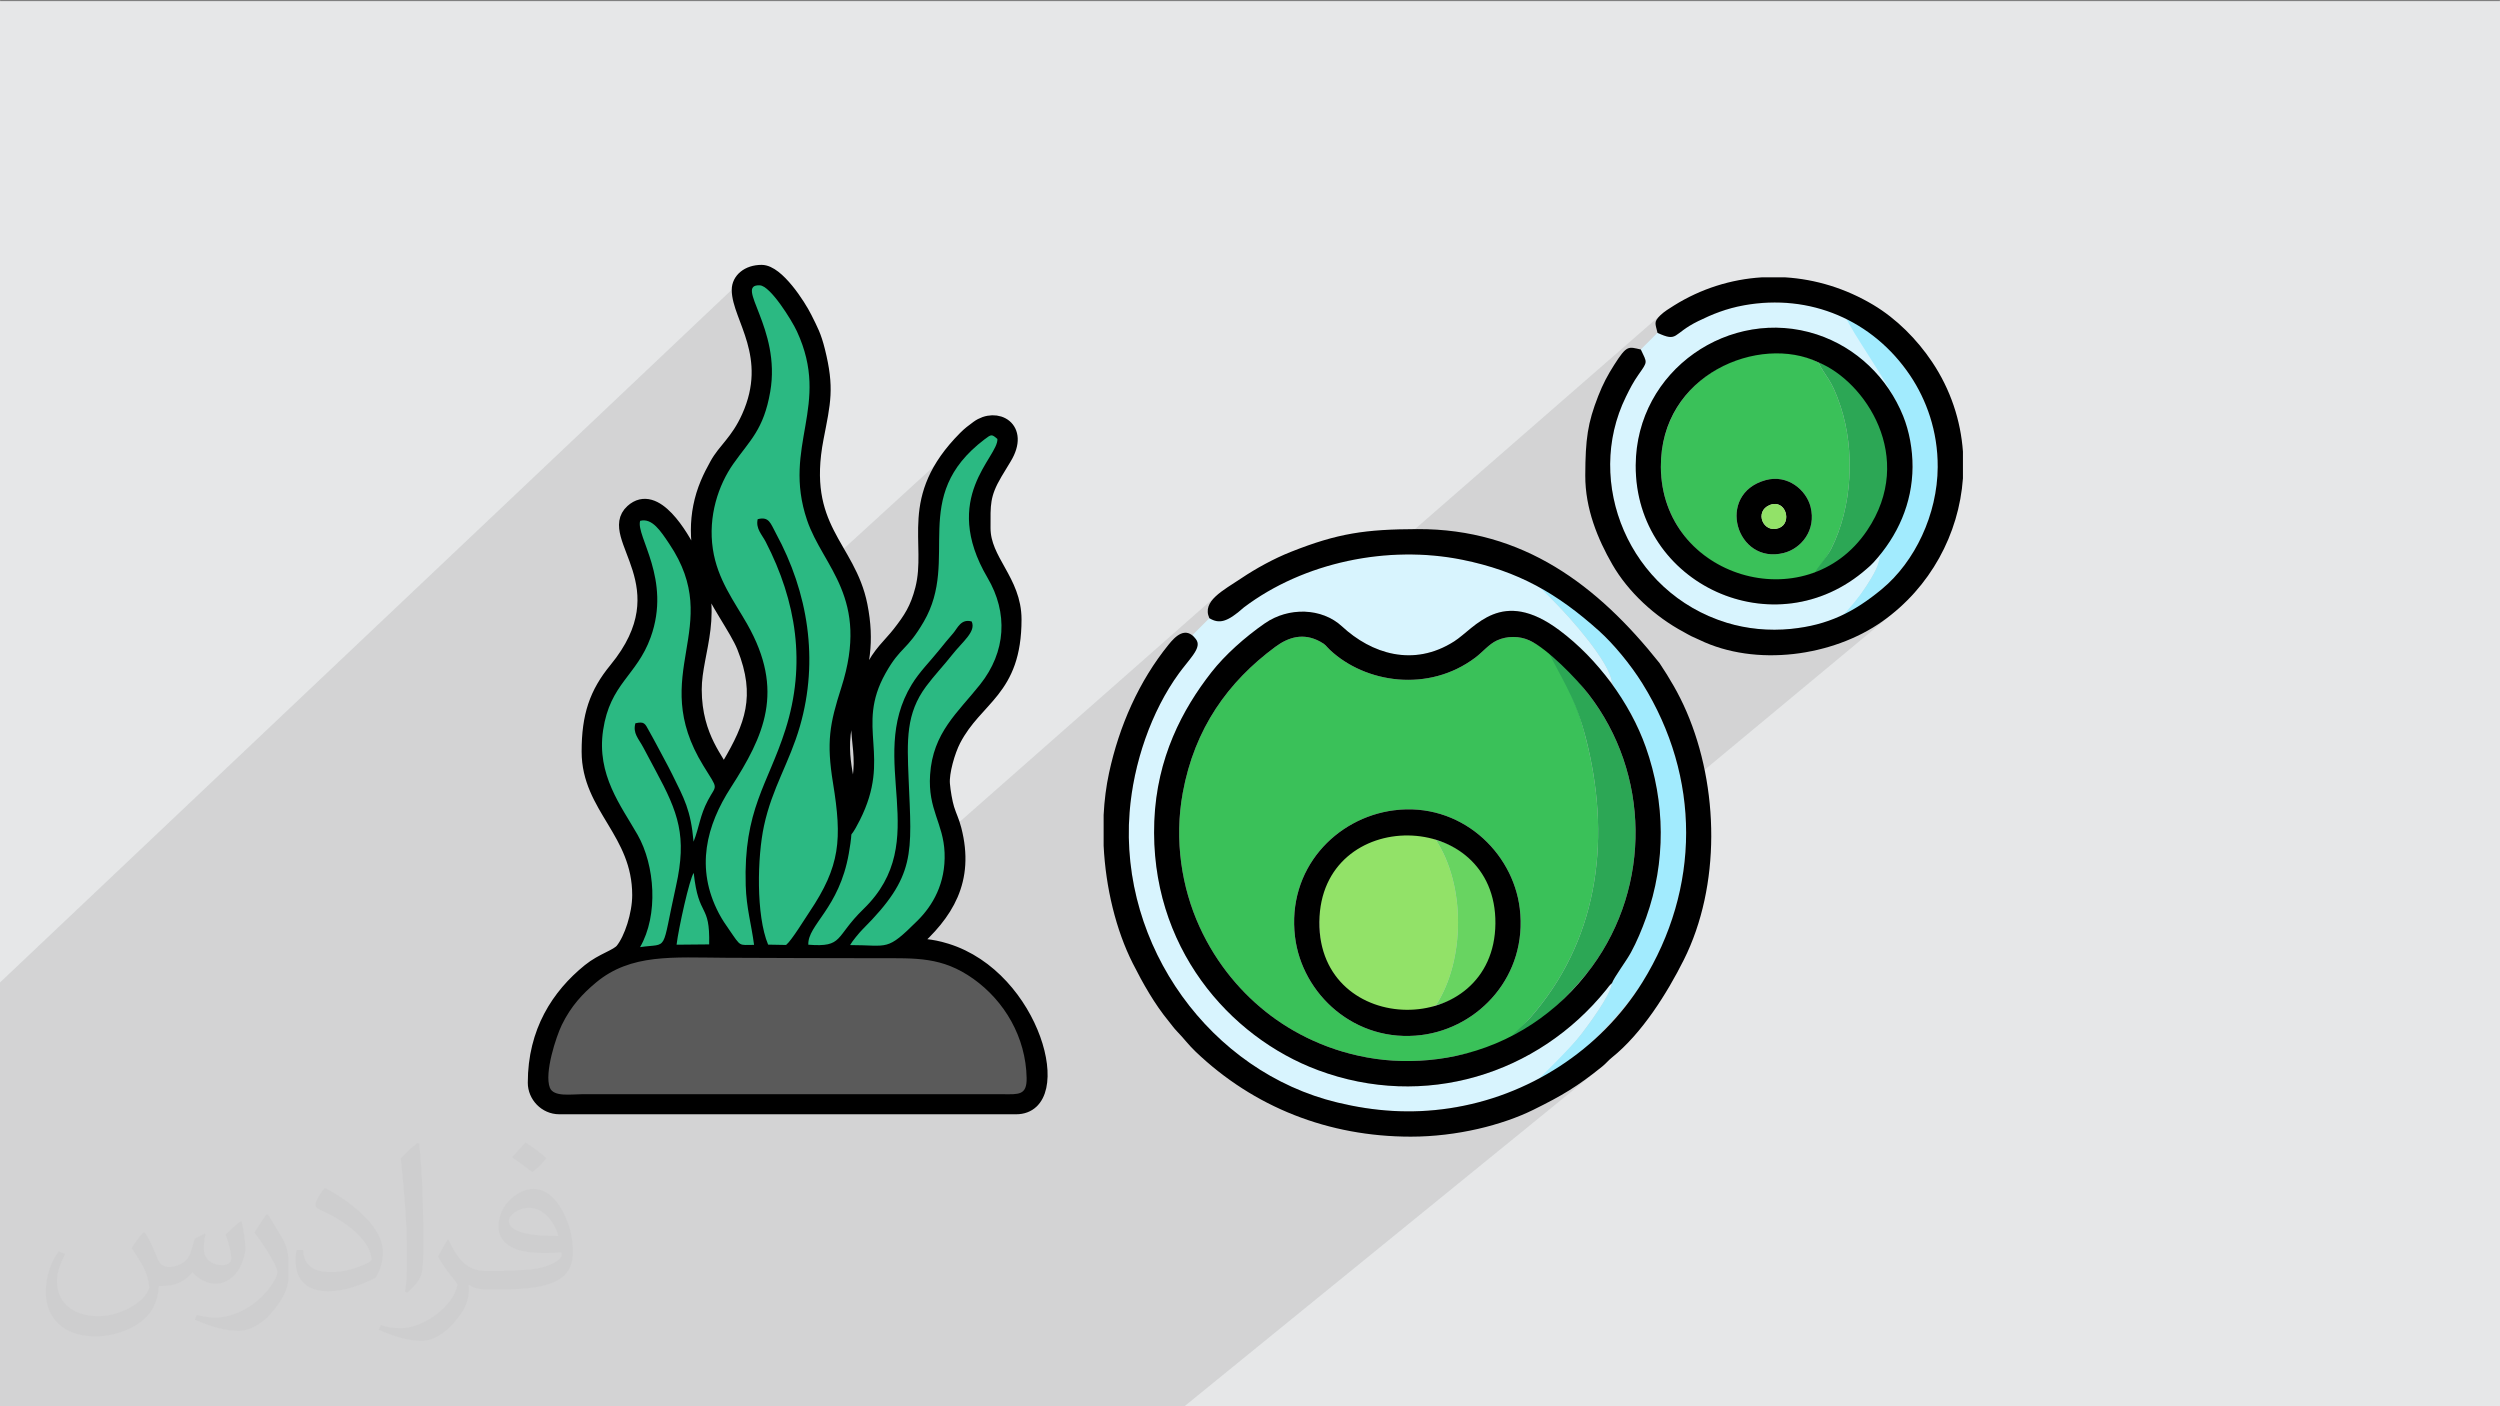
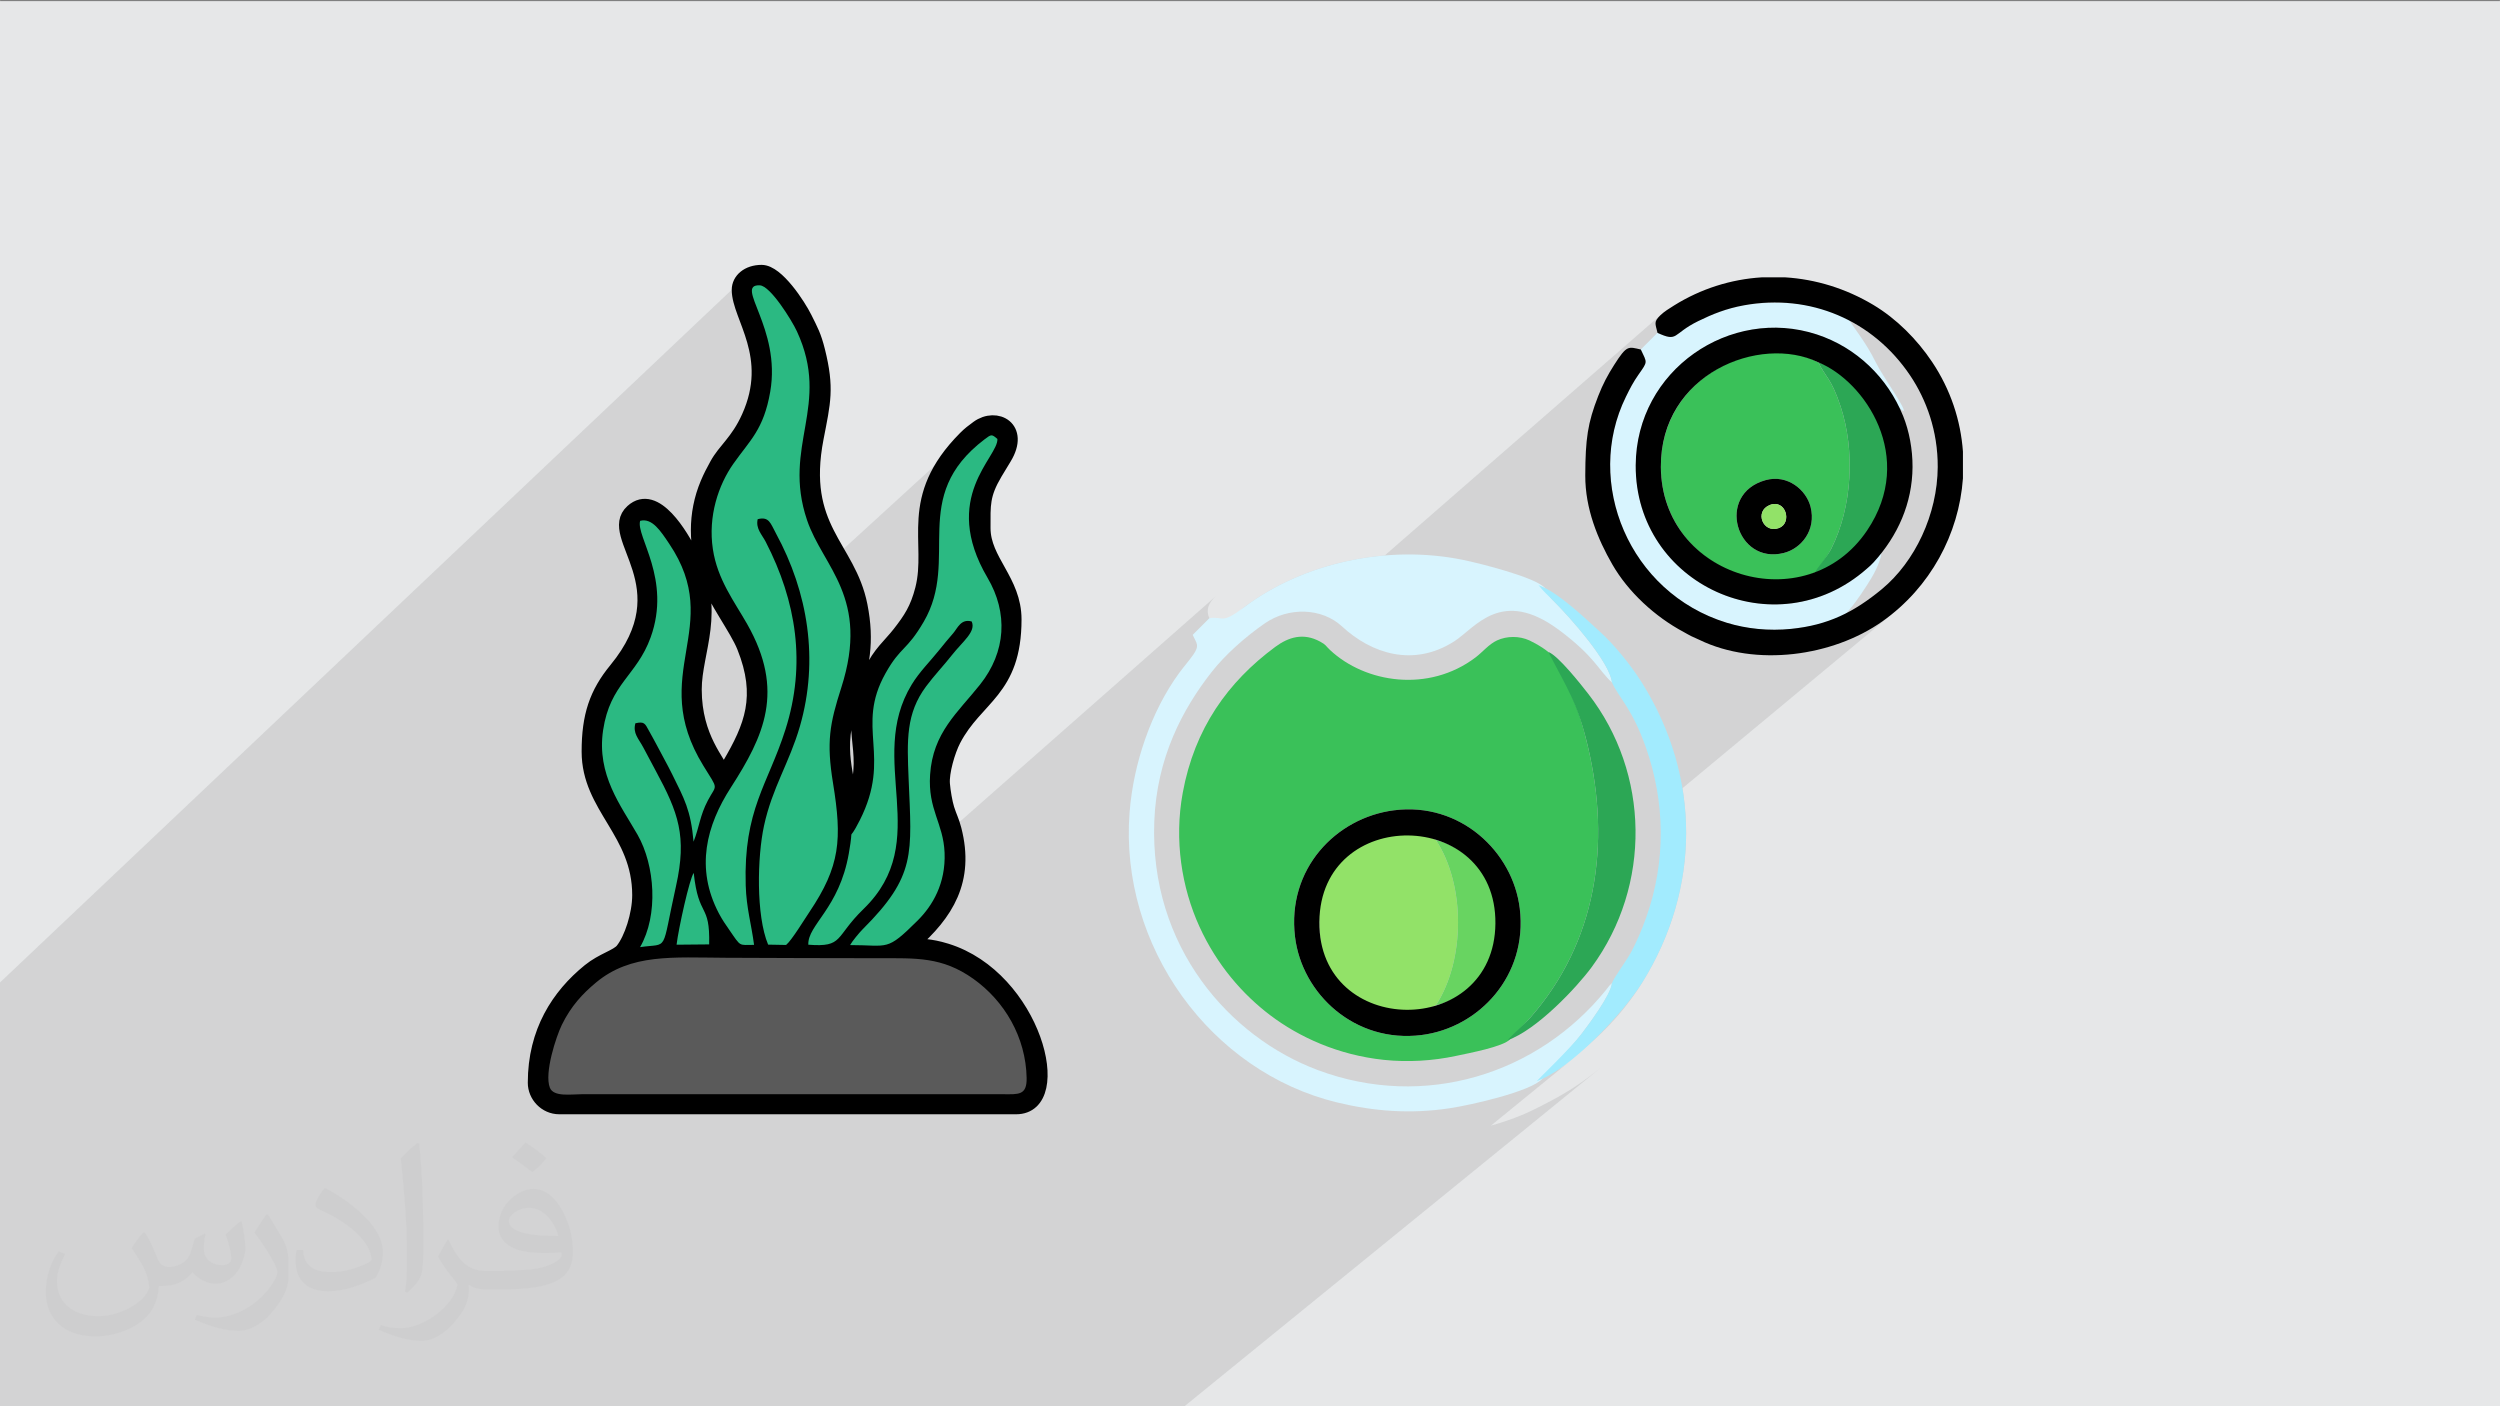
<svg xmlns="http://www.w3.org/2000/svg" xml:space="preserve" width="3.703in" height="2.083in" version="1.1" style="shape-rendering:geometricPrecision; text-rendering:geometricPrecision; image-rendering:optimizeQuality; fill-rule:evenodd; clip-rule:evenodd" viewBox="0 0 3703.33 2083.33">
  <rect x="0" y="0" width="3703.33" height="2083.33" fill="#808080" stroke="none" />
  <defs>
    <style type="text/css">
   
    .str0 {stroke:black;stroke-width:20.83;stroke-miterlimit:2.613}
    .fil3 {fill:black}
    .fil5 {fill:#2BB982}
    .fil10 {fill:#2CA755}
    .fil6 {fill:#3AC159}
    .fil4 {fill:#5A5A5A}
    .fil11 {fill:#68D461}
    .fil8 {fill:#92E268}
    .fil9 {fill:#A2EBFE}
    .fil7 {fill:#D8F4FE}
    .fil0 {fill:#E6E7E8}
    .fil2 {fill:#373435;fill-opacity:0.031}
    .fil1 {fill:#282829;fill-opacity:0.102}
   
  </style>
  </defs>
  <g id="Layer_x0020_1">
    <polygon class="fil0" points="-4.17,1.67 3704.16,1.67 3704.16,2085 -4.17,2085 " />
    <polygon class="fil1" points="662.4,2085 658.67,2085 656.16,2085 650.05,2085 644.17,2085 629.67,2085 626.38,2085 626.32,2085 617.75,2085 609.93,2085 603.39,2085 603.28,2085 596.98,2085 595.08,2085 566.82,2085 549.26,2085 545.85,2085 542.11,2085 537.09,2085 535.3,2085 506.24,2085 497.16,2085 492.33,2085 465.07,2085 464.52,2085 461.95,2085 452.41,2085 447.21,2085 445.3,2085 440.61,2085 436.64,2085 388.93,2085 369.24,2085 363.04,2085 343.54,2085 338.75,2085 327.07,2085 321.36,2085 286.09,2085 281.91,2085 279.42,2085 260.36,2085 252.51,2085 252.49,2085 250.3,2085 244.13,2085 237.61,2085 209.8,2085 199.6,2085 198.49,2085 186.19,2085 179.53,2085 170.05,2085 166.03,2085 165.7,2085 156.3,2085 150.91,2085 145.12,2085 141.2,2085 140.89,2085 134.69,2085 130.51,2085 103.41,2085 97.46,2085 96.26,2085 80.38,2085 66.1,2085 64.5,2085 64.06,2085 60.94,2085 52.54,2085 51.19,2085 30.99,2085 27.01,2085 25.44,2085 7.43,2085 -4.17,2085 -4.17,2082.3 -4.17,2054.65 -4.17,2029.41 -4.17,2000.83 -4.17,1995.17 -4.17,1985.47 -4.17,1984.37 -4.17,1980.91 -4.17,1968.85 -4.17,1964.43 -4.17,1959.45 -4.17,1959.29 -4.17,1941.43 -4.17,1937.07 -4.17,1916.75 -4.17,1905.39 -4.17,1873.84 -4.17,1852.63 -4.17,1851.5 -4.17,1836.89 -4.17,1836.77 -4.17,1824.01 -4.17,1809.87 -4.17,1793.95 -4.17,1730.4 -4.17,1702.16 -4.17,1695.87 -4.17,1682.02 -4.17,1660.7 -4.17,1657.18 -4.17,1650.16 -4.17,1636.9 -4.17,1601.25 -4.17,1489.84 -4.17,1483.52 -4.17,1468.61 -4.17,1459.28 1103.57,410.61 1099.63,414.56 1096.72,419.07 1094.93,424.05 1094.31,429.38 1094.46,433.2 1094.92,437.13 1095.64,441.16 1096.2,443.56 1115.72,425.12 1117.32,423.95 1119.46,423.15 1122.17,422.72 1125.48,422.68 1128.6,423.37 1132.04,425.13 1135.74,427.82 1139.64,431.33 1143.68,435.51 1147.79,440.26 1151.93,445.44 1156.03,450.93 1160.04,456.59 1163.89,462.32 1167.52,467.97 1170.88,473.43 1173.91,478.56 1176.54,483.25 1178.73,487.37 1180.4,490.78 1184.83,500.96 1188.57,510.86 1191.67,520.5 1194.17,529.89 1196.11,539.07 1197.54,548.03 1198.5,556.81 1199.02,565.42 1199.17,573.88 1198.97,582.21 1198.47,590.43 1197.72,598.55 1196.76,606.6 1195.63,614.6 1194.37,622.56 1193.03,630.5 1191.65,638.44 1190.27,646.41 1188.94,654.41 1187.69,662.47 1186.58,670.6 1185.65,678.83 1184.93,687.18 1184.48,695.65 1184.33,704.28 1184.53,713.08 1185.12,722.07 1186.15,731.26 1187.65,740.69 1189.67,750.35 1192.25,760.28 1195.44,770.5 1197.8,776.99 1200.39,783.35 1203.2,789.61 1206.19,795.78 1209.33,801.89 1212.59,807.95 1215.96,814 1219.39,820.04 1222.85,826.1 1226.33,832.2 1227.14,833.63 1434.12,644.41 1431.91,646.46 1429.63,648.69 1421.65,657.03 1414.42,665.22 1407.88,673.28 1402.02,681.22 1396.79,689.02 1392.16,696.71 1388.09,704.29 1384.56,711.76 1381.52,719.13 1381.14,720.19 1439.5,666.93 1448.47,658.85 1458.49,650.8 1461.89,648.26 1464.58,646.44 1466.77,645.34 1468.66,644.95 1470.47,645.26 1472.4,646.26 1474.67,647.95 1477.47,650.32 1477.36,652.95 1476.78,655.78 1475.78,658.8 1474.39,662.02 1472.67,665.46 1470.66,669.11 1468.4,672.97 1465.94,677.07 1463.32,681.39 1460.59,685.95 1457.8,690.74 1454.98,695.79 1452.18,701.08 1449.45,706.63 1446.83,712.44 1444.37,718.51 1442.11,724.86 1440.1,731.48 1438.38,738.38 1437,745.57 1435.99,753.05 1435.41,760.82 1435.3,768.9 1435.71,777.28 1436.68,785.98 1438.25,794.99 1440.46,804.33 1443.38,813.99 1447.03,823.98 1451.47,834.31 1456.74,844.99 1462.87,856.01 1465.64,860.89 1468.2,865.8 1470.57,870.74 1472.75,875.71 1474.72,880.7 1476.5,885.7 1478.07,890.73 1479.45,895.77 1480.63,900.83 1481.61,905.89 1482.39,910.96 1482.96,916.03 1483.34,921.11 1483.52,926.18 1483.49,931.24 1483.26,936.31 1482.83,941.36 1482.19,946.39 1481.35,951.42 1480.31,956.43 1479.07,961.41 1477.62,966.37 1475.96,971.31 1474.1,976.21 1472.04,981.09 1469.76,985.93 1467.29,990.73 1464.6,995.5 1461.71,1000.22 1458.61,1004.89 1455.31,1009.52 1451.79,1014.1 1448.66,1018 1445.52,1021.82 1442.36,1025.59 1439.21,1029.31 1436.07,1032.99 1432.94,1036.64 1429.83,1040.27 1426.75,1043.88 1423.7,1047.48 1420.69,1051.08 1417.72,1054.7 1414.81,1058.33 1411.96,1061.99 1409.17,1065.69 1406.46,1069.42 1403.82,1073.21 1401.27,1077.06 1398.81,1080.98 1396.46,1084.97 1394.2,1089.05 1392.06,1093.22 1390.04,1097.5 1388.14,1101.89 1386.37,1106.39 1384.74,1111.02 1383.26,1115.79 1381.92,1120.7 1380.74,1125.76 1379.73,1130.98 1378.89,1136.38 1378.22,1141.95 1377.74,1147.7 1377.39,1157.05 1377.6,1165.73 1378.29,1173.83 1379.39,1181.42 1380.83,1188.59 1382.55,1195.41 1384.46,1201.99 1386.51,1208.39 1388.62,1214.69 1390.72,1220.99 1392.74,1227.36 1394.61,1233.88 1396.08,1239.91 1804.6,880.08 1800.66,883.56 1797.17,887.12 1794.22,890.78 1791.86,894.55 1790.17,898.46 1789.21,902.52 1789.06,906.76 1789.79,911.19 1791.46,915.82 1794.13,917.3 1796.77,918.51 1799.39,919.44 1802.02,920.08 1804.67,920.41 1807.39,920.43 1810.18,920.1 1813.07,919.42 1816.09,918.38 1819.26,916.96 1822.6,915.15 1826.14,912.94 1829.9,910.3 1833.9,907.22 1838.17,903.7 1842.73,899.72 1851.13,893.58 1859.74,887.68 1868.54,882.02 1877.52,876.6 1886.69,871.43 1896.01,866.5 1905.5,861.83 1915.13,857.39 1924.89,853.22 1934.79,849.29 1944.81,845.61 1954.93,842.19 1965.16,839.02 1975.48,836.11 1985.88,833.46 1996.35,831.07 2006.89,828.94 2017.48,827.07 2028.11,825.47 2038.78,824.13 2049.48,823.06 2051.2,822.93 2461.68,465.14 2459.42,467.21 2456.18,470.61 2454.02,473.52 2452.8,476.14 2452.36,478.72 2452.55,481.48 2453.2,484.64 2454.17,488.43 2455.31,493.07 2460.67,495.44 2465.22,497.21 2469.08,498.41 2472.37,499.08 2475.24,499.23 2477.8,498.9 2480.19,498.13 2482.54,496.93 2484.98,495.34 2487.63,493.4 2490.62,491.12 2494.09,488.55 2498.17,485.7 2502.98,482.62 2508.65,479.33 2515.32,475.86 2519.3,473.92 2523.28,472.03 2527.27,470.2 2531.27,468.42 2535.3,466.7 2539.35,465.05 2543.44,463.45 2547.58,461.93 2551.78,460.46 2556.04,459.07 2560.38,457.75 2564.8,456.5 2569.31,455.33 2573.92,454.24 2578.64,453.22 2583.47,452.29 2592.62,450.8 2601.73,449.63 2610.81,448.8 2619.84,448.3 2628.82,448.12 2637.75,448.26 2646.61,448.73 2655.41,449.52 2664.13,450.61 2672.76,452.03 2681.31,453.75 2689.77,455.77 2698.13,458.1 2706.38,460.73 2714.52,463.66 2722.54,466.88 2730.43,470.4 2731.15,470.75 2733.66,468.59 2734.57,470.85 2735.53,472.9 2738.19,474.2 2745.82,478.3 2753.3,482.67 2760.63,487.32 2767.81,492.26 2774.82,497.46 2781.67,502.94 2788.34,508.7 2794.83,514.71 2801.13,520.99 2807.24,527.53 2813.15,534.33 2818.85,541.39 2824.34,548.7 2829.61,556.25 2831.85,559.64 2834.04,563.1 2836.19,566.61 2838.3,570.19 2840.35,573.82 2842.35,577.52 2844.3,581.27 2846.2,585.08 2848.04,588.94 2849.82,592.87 2851.54,596.85 2853.2,600.88 2854.8,604.96 2856.33,609.11 2857.79,613.3 2859.18,617.54 2860.5,621.83 2861.75,626.18 2862.92,630.57 2864.02,635.01 2865.04,639.5 2865.97,644.04 2866.82,648.62 2867.59,653.25 2868.27,657.93 2868.87,662.65 2869.37,667.41 2869.78,672.21 2870.1,677.06 2870.32,681.94 2870.44,686.87 2870.46,691.83 2870.33,698.44 2870.01,705.03 2869.5,711.61 2868.81,718.17 2867.93,724.7 2866.88,731.21 2865.65,737.69 2864.25,744.12 2862.69,750.51 2860.96,756.84 2859.06,763.12 2857.01,769.34 2854.81,775.5 2852.45,781.58 2849.94,787.58 2847.3,793.5 2844.5,799.34 2841.57,805.08 2838.5,810.72 2835.31,816.26 2831.98,821.69 2828.53,827 2824.95,832.2 2821.26,837.27 2817.45,842.21 2813.53,847.01 2809.5,851.67 2805.36,856.19 2801.12,860.56 2796.78,864.76 2792.34,868.81 2787.81,872.69 2766.56,890.4 2768.13,889.15 2771.91,886.07 2775.52,883.06 2675.92,966.09 2683.63,964.64 2692.47,962.7 2701.23,960.51 2709.9,958.07 2718.46,955.37 2726.9,952.43 2735.2,949.26 2743.36,945.84 2751.36,942.19 2759.18,938.31 2766.81,934.2 2774.25,929.87 2781.47,925.33 2788.47,920.56 2795.05,915.76 2801.46,910.79 2807.7,905.67 2492.26,1167.77 2493.74,1177.01 2495.51,1191.19 2496.76,1205.39 2497.52,1219.61 2497.76,1233.84 2497.5,1248.07 2496.73,1262.29 2495.46,1276.49 2493.68,1290.67 2491.4,1304.8 2488.61,1318.89 2485.31,1332.93 2481.52,1346.9 2477.22,1360.79 2472.41,1374.6 2467.09,1388.32 2461.28,1401.93 2454.96,1415.43 2448.13,1428.81 2440.81,1442.06 2432.98,1455.17 2427,1464.52 2420.76,1473.67 2414.28,1482.62 2407.56,1491.38 2400.59,1499.94 2393.41,1508.29 2386,1516.43 2378.37,1524.36 2370.53,1532.08 2362.48,1539.57 2354.25,1546.85 2345.81,1553.89 2307.09,1585.49 2307.13,1585.46 2312.6,1581.72 2318.13,1577.72 2323.71,1573.48 2329.32,1569.04 2208.63,1667.51 2208.63,1667.51 2211.94,1666.58 2217.44,1664.97 2222.85,1663.31 2228.17,1661.59 2233.4,1659.82 2238.53,1658 2243.55,1656.14 2248.47,1654.24 2253.28,1652.29 2257.98,1650.3 2262.56,1648.28 2267.02,1646.22 2271.36,1644.13 2279.07,1640.3 2286.38,1636.6 2293.33,1633 2299.98,1629.48 2306.37,1625.99 2312.55,1622.49 2318.57,1618.96 2324.48,1615.36 2330.33,1611.65 2336.17,1607.8 2342.04,1603.78 2347.99,1599.54 2354.08,1595.06 2360.35,1590.31 2366.85,1585.24 2373.63,1579.82 1752.45,2085 1729.96,2085 1696.93,2085 1694.94,2085 1688.71,2085 1684.4,2085 1665.8,2085 1662.58,2085 1636.7,2085 1624.2,2085 1620.9,2085 1606.67,2085 1600.93,2085 1594.79,2085 1583.37,2085 1581.2,2085 1573.54,2085 1571.36,2085 1564.71,2085 1564.43,2085 1556.09,2085 1524.87,2085 1479.14,2085 1436.09,2085 1428.88,2085 1427.28,2085 1425.07,2085 1409.26,2085 1388.34,2085 1387.13,2085 1363.02,2085 1354.2,2085 1352.06,2085 1333.66,2085 1333.52,2085 1325.37,2085 1323.7,2085 1307.08,2085 1293.63,2085 1279.76,2085 1274.48,2085 1270.66,2085 1269.22,2085 1266.57,2085 1231.01,2085 1227.7,2085 1216.95,2085 1216.72,2085 1211.42,2085 1198.87,2085 1190.79,2085 1187.56,2085 1177.49,2085 1176.39,2085 1167,2085 1159.78,2085 1149.97,2085 1149.13,2085 1145.5,2085 1132.83,2085 1131,2085 1116.43,2085 1103.59,2085 1103.31,2085 1102.4,2085 1096.09,2085 1085.17,2085 1083.71,2085 1076.58,2085 1056.28,2085 1045.61,2085 1043.93,2085 1034.71,2085 1030.76,2085 1029.09,2085 1023.42,2085 1015.43,2085 1000.36,2085 995.63,2085 991.4,2085 984.81,2085 982.93,2085 982.85,2085 979.43,2085 965.7,2085 960.12,2085 942.35,2085 942.31,2085 934.88,2085 926.35,2085 908.57,2085 902.72,2085 890.59,2085 888.61,2085 888.39,2085 887.97,2085 886.03,2085 859.2,2085 850.57,2085 840.78,2085 838.56,2085 833.48,2085 801.97,2085 757.22,2085 756.94,2085 749.83,2085 715.41,2085 707.11,2085 705.26,2085 701.08,2085 699.12,2085 682.41,2085 677.09,2085 675.83,2085 664.92,2085 " />
    <path class="fil2" d="M214.37 1825.52c7.08,10.63 11.35,20.83 16.15,32.19 3.13,6.77 5.1,19.37 20.52,19.37 4.69,0 11.04,-1.67 16.87,-4.79 6.77,-3.54 11.46,-8.65 14.27,-16.56l6.25 -20.83 15 -7.5 0.83 1.25c-1.98,7.81 -2.4,15.31 -2.4,21.25 0,17.71 15,24.37 27.19,24.37 7.08,0 13.44,-3.54 13.44,-9.79 0,-8.33 -3.54,-22.5 -8.33,-35.42 7.08,-7.08 14.27,-14.17 22.5,-20.1l1.15 0.73c3.54,15 5.52,30 5.52,39.79 0,9.48 -4.27,20.52 -7.81,27.6 -7.08,13.75 -20.1,24.79 -35.94,24.79 -11.77,0 -24.79,-5.94 -34.27,-16.98l-0.42 0c-8.65,10.63 -21.67,20.1 -42.92,20.1l-6.77 0c-0.73,13.75 -3.96,23.65 -8.65,32.71 -12.6,24.79 -50.1,42.08 -85.1,42.08 -48.96,0 -73.75,-28.33 -73.75,-65.73 0,-23.23 7.5,-44.9 19.27,-60.21l9.48 3.85c-7.08,13.85 -12.19,27.19 -12.19,40.21 0,35.42 28.33,51.98 61.46,51.98 30.73,0 68.65,-19.69 75.31,-42.19 -2.4,-24.79 -11.77,-36.15 -26.04,-58.65 4.37,-7.5 9.9,-14.9 16.56,-22.81l1.25 0 0 0 1.56 -0.73 0 0 0 0 0.02 0.03 0 0 0 0 0 0 0 0 0 0 0 0 0 0 0 0 0 0 0 0 0 0 0 0 -0 -0zm564.48 -132.71c10.31,6.25 20.52,14.17 30.42,22.81 -5.52,7.5 -12.19,14.58 -20.94,20.83 -9.79,-7.81 -19.69,-14.9 -29.9,-21.98 6.67,-7.92 13.75,-15.42 20.42,-22.08l0 0 0 0.42 0 0 0 0 0 0 0 0 0 0 0 0 0 0 0 0 0 0 0 0 0 0 0 0 0 0 0 -0zm5.21 96.46c-16.56,0 -30.42,11.04 -30.42,19.27 0,17.29 33.54,22.81 73.33,22.4 -5.1,-20.42 -22.5,-41.67 -42.92,-41.67l0 0 0 0 0 0 0.01 0 0 0 0 0 0 0 0 0 0 0 0 0 0 0 0 0 0 0 0 0 0 0 0 0 0 -0zm-37.5 92.92c21.67,0 40.63,-0.83 55.21,-4.37 16.15,-3.96 30,-12.19 30,-17.71 0,-1.56 0,-3.13 -0.42,-4.69 -9.06,0.73 -19.37,0.73 -28.44,0.73 -29.58,0 -51.56,-6.67 -60.73,-23.23 -2.29,-4.27 -3.85,-9.37 -3.85,-15.31 0,-15.73 6.67,-31.46 18.85,-42.08 10.31,-8.75 21.35,-14.27 32.71,-14.27 20.52,0 37.08,16.56 48.13,42.6 6.35,14.17 10.63,30.63 10.63,51.15 0,13.75 -3.85,25.21 -12.19,33.85 -15.73,15.31 -45.31,21.25 -90.31,21.25l-20.42 0 0 0 -5.21 0c-11.04,0 -19.27,-1.98 -25.63,-6.67l-0.73 0c0.31,2.29 0.31,5.1 0.31,7.5 0,9.79 -3.13,22.81 -10.21,33.02 -20.1,29.9 -41.77,42.5 -60.31,42.5 -18.96,0 -42.19,-7.08 -63.13,-16.56l3.54 -7.08c6.77,2.81 16.25,4.79 29.27,4.79 33.85,0 78.44,-32.71 83.96,-64.58 -1.25,-2.4 -3.54,-5.94 -6.77,-9.48 -9.79,-11.77 -16.15,-21.67 -22.08,-31.87 5.21,-9.79 9.48,-17.71 13.85,-24.79l1.56 -0.42c14.17,29.58 27.6,46.46 56.77,46.46l4.79 0 0 0 21.25 0 -0.42 -0.73 0 0 0 0 0.02 -0.01zm-146.67 31.04c2.4,-13.33 2.81,-28.75 2.81,-42.92l0 -20.83c0,-39.37 -5.21,-96.46 -9.06,-133.44 7.08,-7.92 16.87,-16.98 24.79,-22.81l2.4 0.73c5.1,46.87 6.25,101.25 6.25,151.25 0,12.92 -0.31,25.94 -1.56,35.42 -0.73,11.77 -7.5,20.83 -22.08,34.58l-3.13 -1.56 -0.42 -0.42 0 0.01 0 0 0 0 0 0 0 0 0 0 0 0 0 0 0 0 0 0 0 0 0 0 0 0 -0 -0zm-150.94 -61.77c0.73,18.54 9.79,33.02 41.35,33.02 19.69,0 36.25,-5.1 54.79,-13.75 3.13,-1.56 5.1,-3.54 5.1,-5.1 0,-11.46 -8.65,-26.77 -23.65,-40.52 -14.58,-13.02 -33.44,-24.79 -51.67,-32.29 -5.83,-2.81 -7.81,-5.52 -7.81,-7.92 0,-5.52 7.08,-16.46 13.02,-24.37l1.87 -0.42c20.52,10.63 43.44,26.77 60.42,44.48 15.31,16.15 24.79,32.71 24.79,50.83 0,13.33 -3.96,25.94 -10.63,37.4 -22.5,11.35 -46.56,20.1 -70.21,20.1 -28.75,0 -48.44,-13.44 -48.44,-45.31 0,-3.54 0,-8.65 1.15,-15.73l9.9 0 0 0 0 -0.42 0 0 0 0 0.02 0 0 0 0 0 0 0 0 0 0 0 0 0 0 0 0 0 0 0 0 0 0 0 0 0 -0 0zm-52.08 -52.39l17.71 29.17c6.77,10.63 12.6,22.4 12.6,40.52l0 23.65c0,19.27 -12.19,39.37 -31.87,59.79 -15.42,13.85 -29.17,19.37 -41.77,19.37 -18.54,0 -40.21,-5.52 -65.1,-16.56l2.81 -7.08c7.81,1.98 16.87,3.96 27.92,3.96 35.52,-0.42 72.19,-26.04 88.75,-57.92 1.98,-3.54 2.81,-7.08 2.81,-9.48 0,-3.54 -1.98,-7.81 -3.65,-11.35 -9.06,-17.29 -19.27,-32.71 -30.31,-47.29 5.94,-9.06 11.46,-18.13 17.71,-26.77l1.67 0.42 0 0 0.73 -0.42 0 0 0 0.01 0 -0.02 0 0 0 0 0 0 0 0 0 0 0 0 0 0 0 0 0 0 0 0 0 0 0 0 -0 0z" />
    <g id="_1649874697952">
      <path class="fil3 str0" d="M814.44 1611.31c-8.49,-21.75 9.43,-75.98 17.73,-92.99 13.65,-27.99 31.06,-46.48 50.72,-62.82 51.65,-42.95 113.62,-37.04 192.08,-36.62 75.71,0.4 151.48,0.57 227.2,0.66 54.37,0.06 93.2,-2.43 139.53,30.45 46.44,32.97 77.92,86.77 79.07,146.91 0.5,25.96 -12.03,24.25 -34.89,24.12l-623.61 -0.02c-16.57,0 -42.35,4.37 -47.83,-9.69zm213.11 -318.15c7.32,68.03 24.32,43.41 22.89,105.89l-48.29 0.45c3,-24.68 19.19,-97.73 25.39,-106.34zm-79.37 -521.58c17.85,-4.65 30.46,15.19 43.09,33.97 83.37,123.97 -33.54,191.98 50.59,328.81 22.94,37.31 19.8,26.51 6.57,51.62 -11.8,22.4 -12.43,38.89 -21.11,60.89 -4.11,-46.94 -13.85,-63.73 -31.75,-100.01 -7.06,-14.31 -15.26,-28.65 -22.55,-42.78 -4.12,-7.97 -7.97,-14.48 -11.93,-21.8 -5.65,-10.46 -6.72,-13.87 -19.95,-10.81 -4.11,14.96 4.78,22.65 11.74,35.82 6.15,11.63 12.07,22.81 18.49,34.69 33.45,61.93 46.43,96.68 29.95,170.68 -22.48,101 -9.83,83.97 -53.22,90.42 27.4,-47.59 22.08,-121.18 -3.69,-166.41 -24.43,-42.87 -60.99,-88.71 -51.09,-154.94 10.37,-69.43 49.84,-80.53 70.44,-137.57 31.13,-86.18 -22.18,-149.85 -15.57,-172.6zm249.15 627.92c-1.12,-29.48 45.67,-53.44 60.01,-135.2 8.61,-49.14 -3.76,-9.65 16.19,-49.05 48.35,-95.49 -7.26,-137 38.24,-217.94 22.63,-40.26 31.04,-32.45 56.58,-76.31 54.32,-93.26 -22.63,-184.54 90.13,-270.2 10.19,-7.74 10.6,-7.71 18.98,-0.48 1.5,27.02 -84.89,86.25 -14.59,205.69 30.54,51.89 27.52,109.54 -11.08,158.09 -33.32,41.9 -69.91,71.19 -74.05,133.6 -3.44,51.78 19.67,71.55 21.46,115.46 1.86,45.74 -17.88,78.66 -40.01,100.63 -46.61,46.3 -42.31,36.28 -99.97,36.28 2.85,-5.44 14.03,-18.84 18.62,-23.42 79.35,-79.18 72.69,-111.57 68.11,-222.07 -2.41,-58.18 -4.17,-97.54 26.11,-138.08 12.28,-16.44 25.52,-30.15 38.25,-46.32 15.86,-20.13 35.79,-34.41 29.05,-49.5 -15.96,-4.49 -20.98,10.03 -27.36,17.36 -7.74,8.89 -13.76,16.17 -20.87,25.06 -13.63,17.02 -29.2,32.22 -40.7,51.12 -68.12,111.98 33.19,230.99 -71.28,332.35 -43.16,41.87 -29.11,57.09 -81.82,52.93zm-32.94 0.39l-26.61 -0.5c-18.14,-43.45 -16.02,-130.1 -6.14,-175.9 12.28,-56.96 37.65,-93.49 53.24,-147.56 28.31,-98.18 12.11,-198.31 -35.56,-285.84 -7.99,-14.67 -10.02,-25.41 -27.03,-20.99 -3.22,14 6.38,22.83 11.96,33.66 45.37,88.17 60.16,180.74 29.11,278.17 -26.03,81.69 -62.2,118.4 -58.8,230.7 1.02,33.94 8.42,57.44 12.36,88.11 -22.99,0 -18.99,3.43 -36.16,-21.44 -5.93,-8.59 -10.82,-15.47 -15.9,-25.13 -35.41,-67.33 -18.32,-130.59 17.56,-186.37 49.21,-76.5 80.65,-143.05 24.31,-242.27 -18.99,-33.45 -44.06,-65.97 -50.83,-111.1 -7.31,-48.76 8.16,-94.79 30.28,-126.3 24.48,-34.87 44.93,-50.46 54.7,-106.79 16.41,-94.65 -54.07,-159.25 -15.43,-157.67 15.72,0.64 47.46,51.98 54.93,68.1 51.05,110.17 -22.39,169.19 15.04,279.72 23.7,69.96 93.52,114.8 50.72,248.2 -17.2,53.6 -22.18,80.31 -12.24,141.41 13.56,83.36 10.82,122.77 -34.92,190.89 -6.74,10.04 -26.69,42.65 -34.61,48.89zm-70.09 -970.51c0,40.2 55.33,97.89 14.48,188.5 -16.57,36.76 -35.17,48.19 -47.51,70.93 -5.41,9.98 -9.05,16.65 -13.61,27.48 -18.88,44.87 -17.67,93.39 -1.44,138.22 12.53,34.62 44.96,76.91 55.72,103.8 29.4,73.46 11.15,118.13 -21.97,174.59 -4.62,7.87 -2.04,6.69 -9.84,11.92 -3.62,-15.56 -41.09,-50.77 -41.09,-123.27 0,-57.74 36.86,-115.02 -6.42,-201.45 -12.65,-25.25 -51.93,-93.8 -86.2,-62.78 -41.46,37.52 77.78,110.41 -24.15,234.47 -29.07,35.38 -40.34,68.75 -40.34,121.61 0,82.69 74.93,119.16 74.93,212.7 0,28.86 -12.04,65.17 -25.04,81.3 -7.84,9.72 -29.27,14.47 -49.16,30.6 -45.51,36.93 -80.49,90.31 -80.48,166.05 0,19.06 15.85,36.26 36.25,36.26l676.77 0c76.67,0 26.77,-192.26 -103.59,-232.37 -25.69,-7.9 -35.28,-5.65 -51.09,-9.33 51.94,-45.15 82.72,-94.61 63.37,-169.72 -3.31,-12.88 -6.83,-18.71 -10.54,-30.54 -2.89,-9.22 -5.77,-25.97 -6.65,-37.03 -1.37,-17.33 7.72,-48.74 16.27,-65.22 33.08,-63.73 89.82,-72.4 89.82,-178.48 0,-57.5 -45.93,-87.04 -45.93,-135.35 0,-34.33 -1.47,-49.17 17.65,-81.46 4.87,-8.22 9.14,-15.15 13.66,-22.59 26.9,-44.29 -12.38,-65.05 -40.02,-44.85 -7.31,5.34 -12.3,9.08 -18.52,15.32 -89.19,89.68 -45.9,154.55 -63.6,224.02 -7.49,29.37 -17.74,44.69 -33.8,65.3 -14.24,18.28 -29.24,29.3 -42.15,56.94 -41.44,88.73 1.7,108.16 -23.75,186.53 -2.67,8.22 -1.61,9.65 -7.66,14.09 0,-49.15 -24.09,-79.61 2.71,-159.22 16.41,-48.73 23.9,-85.61 13.2,-139.48 -17.41,-87.67 -90.98,-113.58 -64.89,-248.17 10.32,-53.26 15.92,-73.55 2.11,-128.95 -5.56,-22.31 -10.2,-30.33 -19.2,-48.47 -9.46,-19.07 -41.54,-68.48 -64.46,-68.48 -20.41,0 -33.84,11.99 -33.84,26.59z" />
      <path class="fil4" d="M814.44 1611.31c5.48,14.06 31.26,9.7 47.83,9.69l623.61 0.02c22.86,0.13 35.39,1.84 34.89,-24.12 -1.15,-60.15 -32.62,-113.94 -79.07,-146.91 -46.33,-32.88 -85.16,-30.39 -139.53,-30.45 -75.72,-0.09 -151.49,-0.26 -227.2,-0.66 -78.46,-0.42 -140.43,-6.33 -192.08,36.62 -19.66,16.35 -37.07,34.83 -50.72,62.82 -8.3,17.01 -26.22,71.24 -17.73,92.99z" />
      <path class="fil5" d="M1149.34 790.1c47.67,87.54 63.86,187.67 35.56,285.84 -15.58,54.06 -40.95,90.59 -53.24,147.56 -9.88,45.8 -12,132.45 6.14,175.9l26.61 0.5c7.91,-6.24 27.86,-38.85 34.61,-48.89 45.74,-68.12 48.48,-107.53 34.92,-190.89 -9.94,-61.1 -4.96,-87.81 12.24,-141.41 42.81,-133.41 -27.02,-178.24 -50.72,-248.2 -37.44,-110.54 36,-169.56 -15.04,-279.72 -7.47,-16.12 -39.21,-67.46 -54.93,-68.1 -38.64,-1.58 31.85,63.01 15.43,157.67 -9.77,56.33 -30.22,71.92 -54.7,106.79 -22.12,31.51 -37.59,77.54 -30.28,126.3 6.76,45.13 31.83,77.65 50.83,111.1 56.34,99.22 24.9,165.77 -24.31,242.27 -35.88,55.78 -52.96,119.04 -17.56,186.37 5.08,9.66 9.97,16.55 15.9,25.13 17.17,24.87 13.17,21.44 36.16,21.44 -3.94,-30.67 -11.34,-54.18 -12.36,-88.11 -3.4,-112.31 32.78,-149.02 58.8,-230.7 31.05,-97.43 16.26,-189.99 -29.11,-278.17 -5.57,-10.83 -15.18,-19.66 -11.96,-33.66 17,-4.43 19.04,6.32 27.03,20.99z" />
      <path class="fil5" d="M1197.34 1399.51c52.71,4.15 38.66,-11.06 81.82,-52.93 104.47,-101.36 3.17,-220.37 71.28,-332.35 11.5,-18.9 27.07,-34.1 40.7,-51.12 7.11,-8.89 13.13,-16.17 20.87,-25.06 6.38,-7.33 11.39,-21.85 27.36,-17.36 6.74,15.09 -13.19,29.37 -29.05,49.5 -12.74,16.17 -25.97,29.88 -38.25,46.32 -30.28,40.54 -28.52,79.9 -26.11,138.08 4.57,110.51 11.24,142.9 -68.11,222.07 -4.59,4.58 -15.77,17.98 -18.62,23.42 57.66,0 53.36,10.02 99.97,-36.28 22.13,-21.98 41.87,-54.89 40.01,-100.63 -1.8,-43.91 -24.9,-63.68 -21.46,-115.46 4.14,-62.42 40.73,-91.7 74.05,-133.6 38.6,-48.56 41.62,-106.2 11.08,-158.09 -70.3,-119.43 16.1,-178.66 14.59,-205.69 -8.38,-7.23 -8.78,-7.26 -18.98,0.48 -112.76,85.66 -35.81,176.93 -90.13,270.2 -25.55,43.86 -33.95,36.06 -56.58,76.31 -45.5,80.94 10.11,122.45 -38.24,217.94 -19.95,39.39 -7.57,-0.09 -16.19,49.05 -14.33,81.77 -61.13,105.72 -60.01,135.2z" />
      <path class="fil5" d="M1048.44 1185.99c13.23,-25.11 16.38,-14.31 -6.57,-51.62 -84.14,-136.82 32.77,-204.84 -50.59,-328.81 -12.63,-18.78 -25.24,-38.63 -43.09,-33.97 -6.61,22.76 46.7,86.43 15.57,172.6 -20.6,57.05 -60.07,68.15 -70.44,137.57 -9.9,66.22 26.66,112.06 51.09,154.94 25.77,45.23 31.09,118.81 3.69,166.41 43.39,-6.45 30.74,10.57 53.22,-90.42 16.48,-74 3.5,-108.76 -29.95,-170.68 -6.43,-11.89 -12.35,-23.06 -18.49,-34.69 -6.96,-13.17 -15.84,-20.85 -11.74,-35.82 13.23,-3.06 14.3,0.35 19.95,10.81 3.96,7.31 7.81,13.82 11.93,21.8 7.29,14.12 15.49,28.47 22.55,42.78 17.9,36.28 27.63,53.07 31.75,100.01 8.68,-22 9.31,-38.49 21.11,-60.89z" />
      <path class="fil5" d="M1027.56 1293.17c-6.2,8.61 -22.39,81.66 -25.39,106.34l48.29 -0.45c1.43,-62.48 -15.57,-37.86 -22.89,-105.89z" />
      <path class="fil6" d="M2064.9 1200.42c97.83,-12.61 176.13,60.96 186.39,145.41 12.08,99.53 -60.35,176.72 -145.4,187.49 -98.65,12.49 -177.25,-60.65 -187.51,-145.41 -12.17,-100.59 60.45,-176.39 146.52,-187.49zm172.26 339.11c9.02,-10.29 20.74,-21.71 29.57,-31.76 98.46,-111.98 119.75,-256.59 85.45,-402.15 -15.5,-65.8 -26.84,-81.63 -53.54,-133.83 -2.7,-6.61 -23.62,-18.76 -33.11,-23.09 -14.8,-6.76 -33.24,-6.77 -47.99,0.07 -11.99,5.56 -21.1,17.13 -31.93,25.31 -69.43,52.41 -163.03,37.85 -215.33,-11.09 -7.26,-6.8 -5.32,-7.36 -14.8,-12.53 -24.65,-13.43 -46.63,-6.76 -66.5,7.94 -69.9,51.71 -119.43,120.59 -136.95,216.12 -12.88,70.23 -1.51,140.54 24.77,198.24 25.81,56.65 63.98,100.35 104.94,131.31 42.6,32.2 100.44,58.95 168.3,66.06 35.53,3.72 72.58,1.47 106.59,-5.82 20.35,-4.36 70.12,-13.62 80.52,-24.78z" />
      <path class="fil7" d="M1791.46 915.82l-24.64 24.64c5.37,12.53 11.05,15.13 0.26,30.24 -6.36,8.89 -13.74,17.23 -20.62,26.68 -40.9,56.14 -67.56,133.17 -73.2,206.31 -15.24,197.78 119.94,384.34 307.98,429.64 54.59,13.15 108.21,17.13 165.67,8.56 33.19,-4.95 120.82,-25.03 137.71,-43.6 1.14,-1.82 42.01,-45.34 58.21,-66.67 9.5,-12.51 43.45,-57.52 45.07,-75.2 -4.66,4.13 -4.62,4.96 -8.57,9.84 -101.49,125.69 -269.46,177.9 -427.14,119.02 -130.82,-48.85 -249.56,-182.87 -242.3,-368.72 3.67,-94.03 41.7,-165.77 84.71,-220.73 19.91,-25.45 49.47,-51.91 79.17,-72.48 35.13,-24.32 84.38,-23 114.17,4.62 43.65,40.46 105.86,60.77 166.23,22.18 31.27,-19.98 69.81,-80.88 156.06,-16.31 52.17,39.06 57.1,58.23 77.68,77.3 -2.83,-29.48 -60.94,-95.49 -87.65,-121.93 -6.94,-6.86 -5.68,-8.8 -11.82,-18.3 -13.42,-15.39 -95.26,-36.24 -122.24,-41.69 -110.16,-22.28 -234.95,3.7 -323.47,70.49 -34.44,25.98 -29.76,12.83 -51.27,16.1z" />
      <path class="fil6" d="M2615.44 711.3c32.81,-9.06 60.4,14.78 66.66,39.5 8.78,34.71 -13.86,61.82 -39.63,68.36 -70.67,17.93 -101.36,-87.32 -27.03,-107.86zm76.63 135.19c5.35,-11.21 14.3,-20.82 20.82,-33.82 31.13,-62.11 35.32,-145.2 13.74,-210.56 -13.91,-42.1 -22.33,-43.21 -33.02,-65.31 -83.51,-45.63 -234.17,17.11 -233.27,155.09 0.89,135.78 148.07,199.92 231.74,154.61z" />
      <path class="fil8" d="M2127.13 1489.27c43.43,-67.38 43.83,-177.85 0,-244.82 -41.35,-27.26 -181.77,0.56 -172.7,121.16 -1.08,115 96.48,157.76 172.7,123.67z" />
      <path class="fil7" d="M2455.31 493.07l-24.67 24.72c9.28,20.02 10.63,17.19 -3.17,36.8 -8.13,11.56 -12.88,20.91 -18.95,33.28 -62.25,126.63 4.5,290.19 149.29,334.67 29.58,9.09 62.63,12.46 95.35,9.14 18.68,-1.9 69.45,-8.67 78.03,-19.34 13.56,-13.74 23.18,-28.1 34.07,-44.8 5.03,-7.7 9.52,-15.15 13.69,-23.66 2.8,-5.72 11.45,-25.95 6.02,-25.97 -4.91,5.44 -13.87,19.66 -19.71,24.79 -135.38,118.94 -343.16,23.29 -342.2,-153.37 0.77,-141.57 140.44,-235.76 268.37,-193.83 64.79,21.23 119.16,111.33 128.51,113.58 4.28,-2.83 -31.4,-52.16 -40.96,-71.8 -16.48,-33.86 -37.3,-56.54 -40.49,-65.22 -29.41,-23.2 -109.53,-28.02 -155.01,-19.75 -26.11,4.75 -46.88,13.08 -68.15,23.57 -38.43,18.94 -28.97,31.52 -60.01,17.21z" />
      <path class="fil9" d="M2387.91 1011.14c10.49,22.89 29.66,38 50.11,95.78 28.88,81.63 29.91,169.93 0.65,252.01 -6.59,18.51 -14.2,36.48 -22.65,52.01 -7.22,13.28 -24.44,35.88 -28.11,45.47 -1.62,17.68 -35.57,62.69 -45.07,75.2 -16.2,21.33 -65.23,68.15 -66.37,69.97 50.21,-17.54 128.25,-100.82 156.51,-146.41 86.21,-139.06 86.55,-303.62 0,-442.65 -17.61,-28.29 -42.87,-58.7 -64.02,-77.7 -19.29,-17.33 -60.83,-57.79 -89.89,-67.96 7.37,9.22 14.26,15.5 21.2,22.36 26.71,26.44 84.82,92.44 87.65,121.93z" />
      <path class="fil10" d="M2233.22 1541c42.7,-14.72 102.46,-78.01 124.84,-108.57 88.28,-120.57 86.12,-286.69 -5.2,-404.42 -11.33,-14.6 -44.69,-56.84 -59.24,-62.22 26.7,52.2 43.04,74.04 58.55,139.83 34.3,145.56 13.02,290.17 -85.45,402.15 -8.83,10.04 -24.48,22.94 -33.5,33.23z" />
-       <path class="fil9" d="M2819.24 616.32c8.97,22.26 14.08,49.33 13.91,75.51 -0.43,69.12 -28.15,82.92 -49.75,123.64 5.43,0.02 -1.65,22.67 -4.45,28.39 -4.17,8.5 -8.67,15.95 -13.69,23.66 -10.89,16.69 -24.54,33.12 -38.1,46.85 20.77,-6.34 47.07,-30.43 60.65,-41.69 48.8,-40.45 82.28,-110.42 82.65,-180.85 0.29,-53.19 -16.77,-99.74 -40.85,-135.58 -19.39,-28.85 -62.04,-76.56 -95.95,-87.66 8.17,22.22 67.66,103.27 85.58,147.73z" />
      <path class="fil10" d="M2686.92 851.02c28.92,-8.24 69.17,-42.63 81.96,-61.61 73.26,-108.68 -5.6,-233.07 -75.28,-252.62 10.69,22.1 19.12,23.22 33.02,65.31 21.58,65.36 17.39,148.45 -13.74,210.56 -6.52,13 -20.61,27.15 -25.96,38.36z" />
      <path class="fil11" d="M2127.13 1489.27c44.65,-10.42 94.15,-53.97 94.19,-124.7 0.55,-59.8 -48.87,-109.56 -94.19,-120.12 43.83,66.97 43.43,177.44 0,244.82z" />
      <path class="fil3" d="M2621.74 748.12c23.61,-9.37 33.81,26.64 13.37,34.19 -23.27,8.59 -36.96,-24.83 -13.37,-34.19zm-6.3 -36.81c-74.33,20.54 -43.64,125.79 27.03,107.86 25.77,-6.54 48.41,-33.65 39.63,-68.36 -6.26,-24.73 -33.85,-48.57 -66.66,-39.5z" />
      <path class="fil8" d="M2621.74 748.12c-23.59,9.36 -9.9,42.78 13.37,34.19 20.44,-7.55 10.24,-43.56 -13.37,-34.19z" />
-       <path class="fil3" d="M2156.63 1564.31c-34.02,7.29 -71.07,9.54 -106.59,5.82 -67.86,-7.11 -125.7,-33.87 -168.3,-66.06 -40.96,-30.96 -79.13,-74.66 -104.94,-131.31 -26.28,-57.7 -37.65,-128.01 -24.77,-198.24 17.52,-95.53 67.05,-164.41 136.95,-216.12 19.87,-14.7 41.85,-21.37 66.5,-7.94 9.48,5.17 7.54,5.73 14.8,12.53 52.3,48.95 145.91,63.51 215.33,11.09 10.83,-8.17 19.94,-19.74 31.93,-25.31 14.74,-6.84 33.19,-6.83 47.99,-0.07 26.75,12.21 70.08,57.07 87.33,79.31 91.32,117.73 93.48,283.85 5.2,404.42 -49.65,67.8 -119.32,114.28 -201.43,131.89zm231.27 -107.89c3.67,-9.59 20.89,-32.19 28.11,-45.47 8.45,-15.53 16.06,-33.5 22.65,-52.01 29.26,-82.08 28.23,-170.37 -0.65,-252.01 -23.41,-66.17 -71.66,-131.06 -127.78,-173.08 -86.24,-64.57 -124.79,-3.67 -156.06,16.31 -60.37,38.59 -122.58,18.28 -166.23,-22.18 -29.8,-27.62 -79.05,-28.94 -114.17,-4.62 -29.7,20.56 -59.26,47.02 -79.17,72.48 -43,54.96 -81.04,126.7 -84.71,220.73 -7.26,185.84 111.48,319.87 242.3,368.72 157.69,58.88 325.65,6.67 427.14,-119.02 3.94,-4.88 3.91,-5.71 8.57,-9.84z" />
-       <path class="fil3" d="M1791.46 915.82c14.41,8.57 26.14,6.41 51.27,-16.1 88.52,-66.79 213.31,-92.77 323.47,-70.49 82.95,16.78 140.87,49.99 202.76,105.59 21.14,19 46.41,49.41 64.02,77.7 86.55,139.04 86.21,303.6 0,442.65 -62.4,100.66 -169.35,169.29 -286.07,186.71 -57.46,8.57 -111.07,4.59 -165.67,-8.56 -188.04,-45.3 -323.22,-231.86 -307.98,-429.64 5.63,-73.15 32.3,-150.17 73.2,-206.31 6.88,-9.45 14.26,-17.79 20.62,-26.68 8.11,-11.35 8.93,-17.91 4.39,-23.93 -15.25,-20.2 -30.97,-3.41 -40.26,8.03 -44.09,54.3 -73.31,120.7 -88.33,190.13 -4.33,19.97 -6.96,40.94 -8.05,62.34l0 45.61c3.05,62.39 18.33,124.95 43.09,174.08 15.24,30.24 32.5,60.63 53.3,85.93 4.56,5.55 7.3,9.81 12.34,15.01 10.37,10.67 16.78,19.74 27.34,29.84 86.41,82.69 197.2,126.1 318.92,126.13 68.45,0.02 135.98,-17.27 181.54,-39.74 42.29,-20.86 65.28,-34.42 102.28,-64.31 5.63,-4.55 8.54,-8.66 14.17,-13.17 44.17,-35.35 81.53,-94.81 106.48,-144.64 54.91,-109.66 52.29,-255.96 4.01,-367.91 -11.46,-26.57 -24.87,-49.11 -40.01,-71.87 -91.58,-115.22 -201.86,-199 -358.52,-198.42 -77.39,0.28 -117.68,6.04 -187.56,33.73 -25.38,10.06 -51.93,24.72 -73.02,38.87 -27.57,18.49 -59.29,34.09 -47.73,59.41z" />
      <path class="fil3" d="M1954.43 1365.61c1.63,-172.59 262.37,-169.38 260.79,2.52 -1.56,171.67 -262.42,170.06 -260.79,-2.52zm110.47 -165.19c-86.07,11.1 -158.7,86.9 -146.52,187.49 10.26,84.76 88.86,157.9 187.51,145.41 85.05,-10.77 157.48,-87.96 145.4,-187.49 -10.26,-84.45 -88.56,-158.02 -186.39,-145.41z" />
      <path class="fil3" d="M2693.6 536.79c68.77,27.74 145.47,140.48 72.21,249.16 -90.09,133.66 -304.41,70.02 -305.48,-94.07 -0.9,-137.98 146.58,-197.07 233.27,-155.09zm139.56 155.04c0.17,-26.19 -4.94,-53.25 -13.91,-75.51 -22.91,-56.84 -69.18,-101.63 -127.81,-120.84 -127.93,-41.93 -267.6,52.26 -268.37,193.83 -0.96,176.66 206.82,272.31 342.2,153.37 4.48,-3.94 6.25,-5.23 10.32,-9.7 35.65,-39.16 57.24,-87.22 57.58,-141.15z" />
      <path class="fil3" d="M2455.31 493.07c31.04,14.31 21.58,1.73 60.01,-17.21 21.28,-10.48 42.04,-18.82 68.15,-23.57 97.7,-17.77 191.09,22.03 246.14,103.96 24.08,35.84 41.14,82.4 40.85,135.58 -0.38,70.43 -33.86,140.4 -82.65,180.85 -41.5,34.41 -80.01,53.43 -134.66,58.98 -32.72,3.32 -65.77,-0.05 -95.35,-9.14 -144.79,-44.48 -211.54,-208.03 -149.29,-334.67 6.07,-12.37 10.82,-21.72 18.95,-33.28 13.8,-19.61 12.45,-16.78 3.17,-36.8 -18.74,-4.22 -20.5,-6.93 -39.5,22.85 -9.53,14.94 -16.59,28.1 -23.59,46.02 -15.64,40 -18.97,63.32 -19.2,117.66 -0.21,49.57 18.74,94.7 39.94,131.62 23.76,41.38 63.47,77.74 105.96,100.41 5.43,2.9 6.93,4.08 11.26,6.15 4.91,2.33 7.63,3.35 11.96,5.44 83.41,40.43 197.65,24.56 271.02,-27.37 71.12,-50.35 113.47,-129.39 119.35,-211.92l0 -39.64c-3.28,-45.87 -18.08,-91.57 -45.71,-132.86 -22.4,-33.44 -52.68,-63.91 -87.08,-84.47 -40.83,-24.41 -85.57,-38.01 -130.53,-40.8l-34.67 0c-45.4,2.81 -90.06,16.73 -130.14,41.78 -6.96,4.35 -14.44,8.9 -20.26,14.56 -10.23,9.94 -7.22,12.14 -4.11,25.86z" />
    </g>
  </g>
</svg>